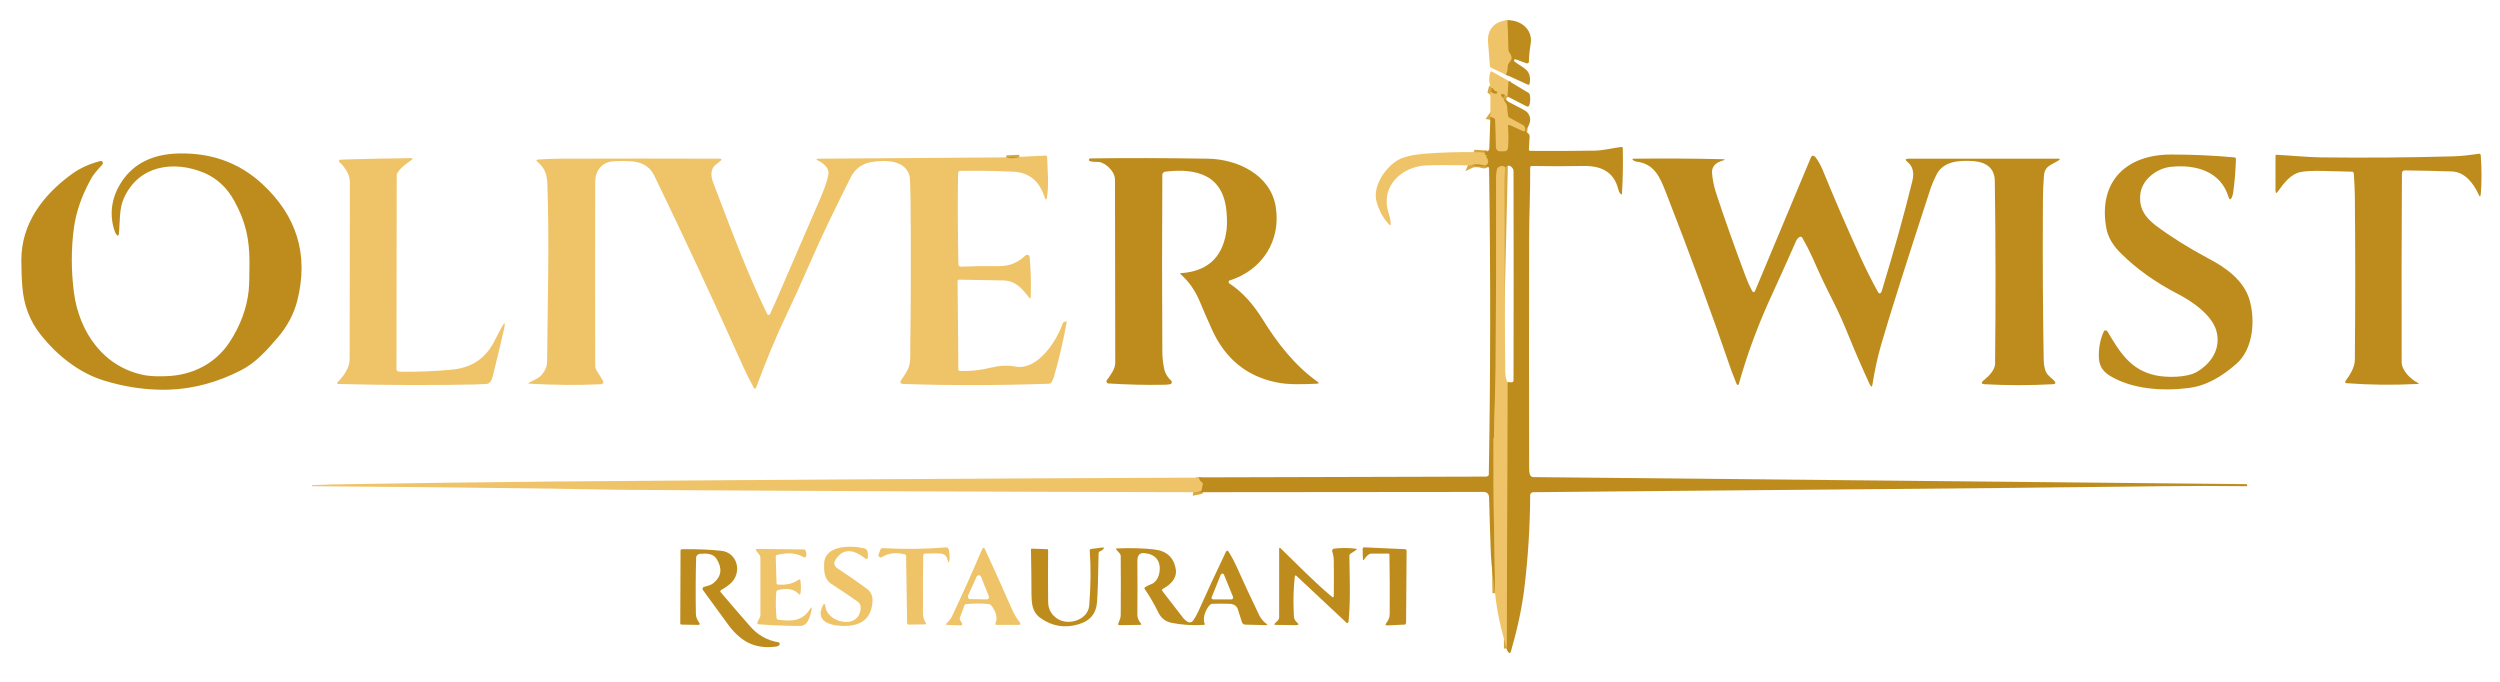
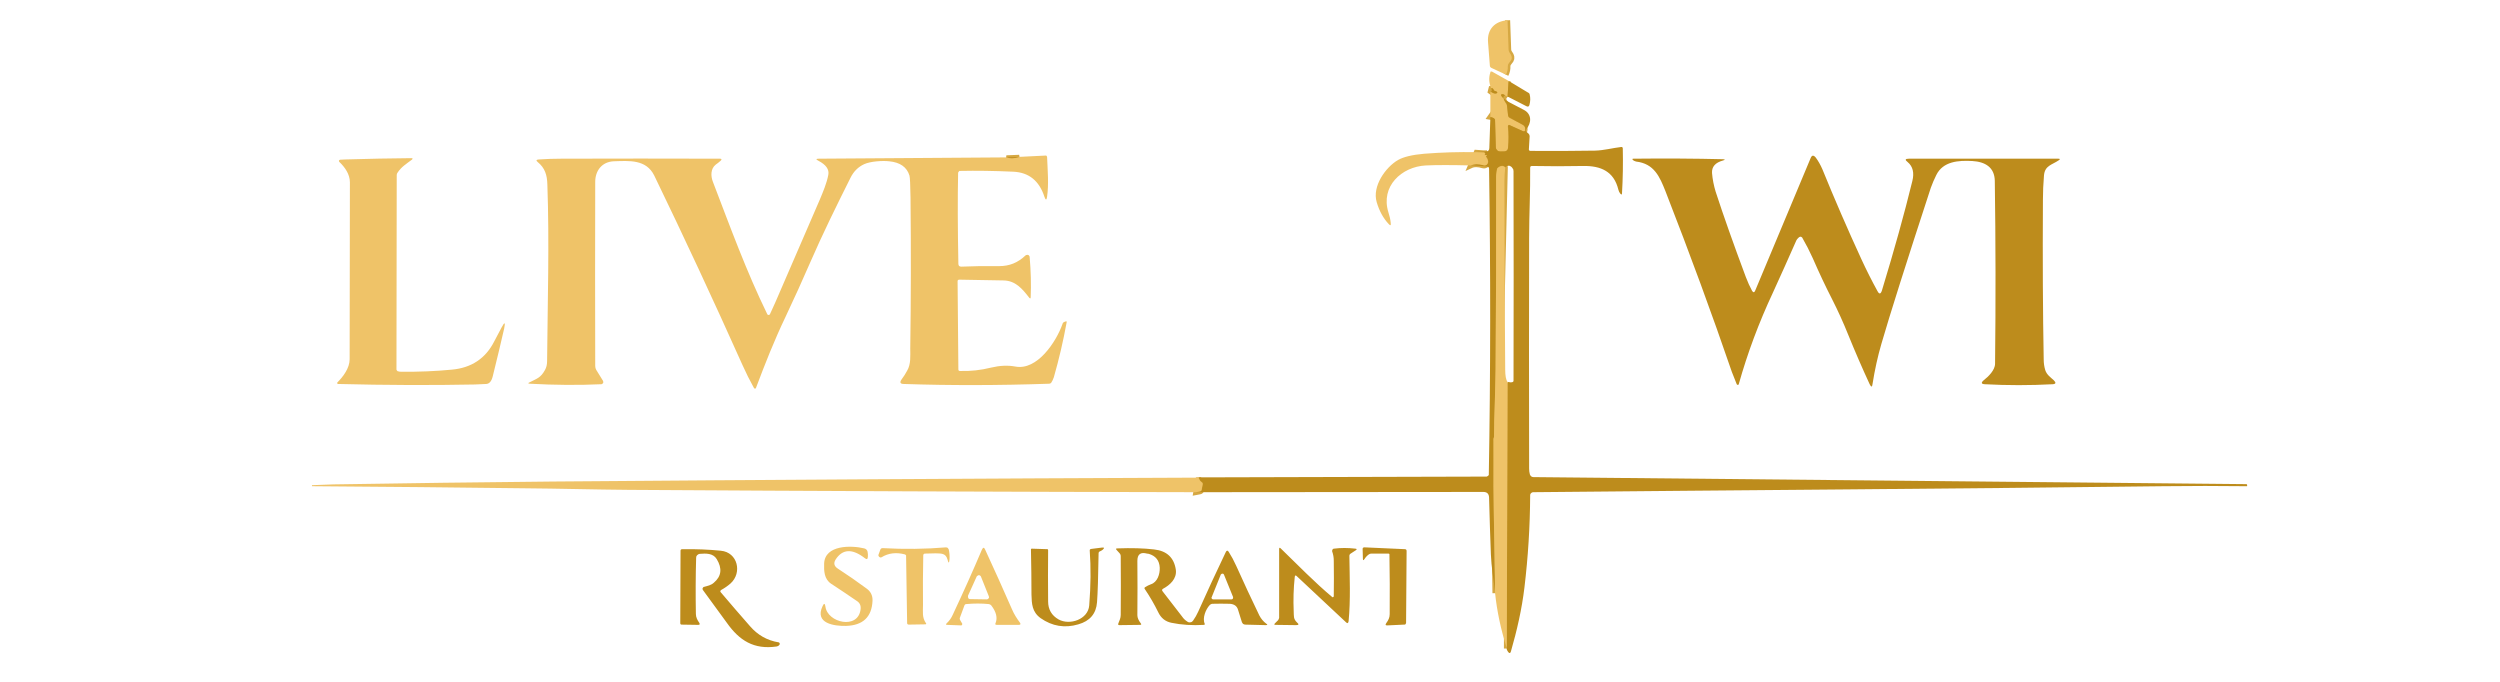
<svg xmlns="http://www.w3.org/2000/svg" version="1.2" viewBox="0 0 961 262">
  <style>.s0 { fill: none;stroke: #d6a842;stroke-width: 2 } .s1 { fill: #efc368 } .s2 { fill: #bd8c1c }</style>
  <g id="Layer">
    <path id="Layer" fill-rule="evenodd" class="s0" d="M579.5 7.8l.4 11.2q0 .6.3 1.1.7.9.9 1.8.1.7-.2 1.2l-.9 1.2q-.4.5-.4 1.1.1 1.7-.7 3.3m-1 9.1q-.5-.3-.8-.9-.3-.5.3-.7.5-.1 1.2.6zm0 0q.2 1 1 2 .3.4.3.8l.4 3.8q.1.6.6.8l5.1 2.8q.9.5.9 1.5v.3q0 1-.9.6l-5.1-2.3h-.4l-.2.2v.3q.5 4.1 0 8.2-.1 1.3-1.4 1.4-.8.1-1.6 0-.4 0-.7-.1-.3-.1-.5-.3l-.4-.6q-.1-.3-.1-.6l-.3-10.3v-.2q0-.2-.1-.3l-.2-.2-.2-.2q-.7-.3-1.3-.4zm-4.7-3.8q.7-.1.9.4.1.5.6.6.3.1.5.3.7.4 0 .6-.9.4-2.3-.7zm1.5 194l-.5-32.1q-.1-4.4-.1-8.8v-18.3q0-.2.1-.4.1-.3.1-.6 0-6.2.3-12.7.2-6.4.3-12.8.3-37.3.2-74.4c0-.9.3-1.7.3-2.7q0-.1.1-.2v-.2q.1 0 .2-.1 0-.1.1-.2 1.7-1.3 2.8-.1zm-114-44.3q.4 1.3 1.1 1.7.5.3.4.9l-.3 2q-.1.6-.6.7l-1.6.3zM567.5 58.6l2.9.2h.2v.1q.4.4.2.6-.5.4.1.2.2 0 .4.1.3.2 0 .3-.3.1-.1.3.5.7.7 1.6.1.4 0 .7-.1.4-.4.6-.3.3-.7.4-.3.1-.7 0-2.9-.9-4.8 0zm-175.7 1.9q-2.9.9-4.9.2zm188-29.2l-.3 5.9m-.4 212.1l.3-102.2" />
  </g>
  <path id="Layer" class="s1" d="M579.5 7.8l.4 11.2q0 .6.3 1.1.7.9.9 1.8.1.7-.2 1.2l-.9 1.2q-.4.5-.4 1.1.1 1.7-.7 3.3l-5.6-2.6q-.6-.3-.6-.9-.3-4.1-.7-9c-.4-4.9 2.6-8.1 7.5-8.4z" />
-   <path id="Layer" class="s2" d="M579.5 7.8c5-.2 9.8 3.5 8.9 9q-.6 3.5-.7 6.8v.4q-.1.1-.3.2-.1.1-.3.2-.2 0-.4-.1l-4.1-1.5q-.4-.1-.6.3-.1.1 0 .3 0 .1.1.2c3.3 2.6 6.8 3.1 5.9 8.5q-.1.7-.8.4l-8.3-3.8q.8-1.6.7-3.3 0-.6.4-1l.9-1.3q.3-.5.2-1.1-.2-1-.9-1.9-.3-.5-.3-1z" />
  <path id="Layer" class="s1" d="M579.9 31.1l-.4 6q-.7-.2-.9-.4-.7-.6-1.2-.5-.6.2-.3.7.3.6.8.9.3 1 1 2 .3.4.4.9l.4 3.7q0 .6.5.9l5.2 2.7q.8.5.9 1.5v.3q0 1.1-1 .6l-5-2.3h-.3q-.1 0-.2.1-.1 0-.1.1-.1.2-.1.3.5 4.1.1 8.3-.2 1.2-1.4 1.3-.8.1-1.7.1-.3 0-.6-.2-.3-.1-.5-.3-.3-.3-.4-.6-.1-.3-.1-.6l-.3-10.3q0-.1-.1-.2 0-.2-.1-.3 0-.1-.1-.2t-.2-.1q-.8-.4-1.3-.5v-9.8q1.4 1 2.3.7.7-.3 0-.7-.2-.1-.5-.2-.5-.1-.6-.6-.2-.6-.9-.5-1.3-3-.3-6.1v-.2q.1 0 .2-.1h.4z" />
-   <path id="Layer" class="s2" d="M579.9 31.1l7.5 4.5q.5.2.6.7.5 1.9-.1 4.1-.3.9-1.2.4l-7.2-3.7zm-6.7 2.8q.7-.1.9.5.1.4.6.6.3 0 .6.2.6.4-.1.7-.8.3-2.3-.8.9.2.3-1.2zm5.4 2.8q-.4.1-.5.3-.3.3-.1.7-.6-.3-.9-.9-.3-.5.3-.6.5-.1 1.2.5zm-.6 1c.4.3.7.8 1.2 1.1q3 1.6 6.5 3.4c3.2 1.6 3.1 5.1.9 7.6q-.3.4.1.8l.9.8q.4.4.4 1l-.3 5q0 .5.5.6 12.7.1 25-.1c3.4-.1 6.6-1 10-1.4q.5-.1.6.5.2 8.8-.3 17.3 0 .8-.6.2-.6-.7-.8-1.6c-1.7-7-6.7-9.2-13.5-9.1q-10 .2-19.7 0-.7 0-.7.7c.1 9-.4 18-.4 26.9q-.1 44.2 0 88.8 0 1.1.3 2.2.4 1 1.4 1l273.9 2.7h.2q0 .1.1.1.1.1.1.2v.4q0 .1-.1.1-15.9-.2-32.2 0c-81 1-162.3 1.5-242.2 2.3q-.2 0-.4.1t-.4.3q-.1.1-.2.3-.1.2-.1.5-.1 17.9-2.2 35.4c-1 8.4-2.9 16.6-5.2 24.6q-.3 1.1-1 .3-.8-1.1-.6-1.6l.3-102.3q1.1.3 1.8.1.5-.1.5-.6.1-39.3 0-80.5 0-.3-.1-.7l-.4-.6q-.2-.3-.5-.5t-.6-.3q-.7-.1-1.6.6-1-1.2-2.8.1 0 .1-.1.2t-.1.2q-.1 0-.1.1v.2c-.1 1-.3 1.8-.3 2.7q0 37.1-.3 74.4 0 6.4-.3 12.8-.2 6.6-.2 12.7 0 .3-.2.6-.1.2-.1.4.1 8.8 0 18.3 0 4.4.1 8.8l.6 32.1c-.7-4.9-1.5-10-1.7-14.8q-.4-10.5-.7-21.9-.1-2.1-2.2-2.1l-110.4.1 1.6-.4q.5-.1.6-.6l.3-2q.1-.6-.4-1-.7-.3-1.1-1.7l110.6-.3q.2 0 .3-.1.2-.1.3-.2l.3-.3v-.4q1-58.3.1-117.3 0-.8-.8-.9l-6.2-.5q1.9-.9 4.8 0 .4.1.8 0 .3-.1.6-.3.3-.3.4-.6.1-.4 0-.8-.1-.9-.7-1.6-.2-.2.1-.3.4-.1 0-.3-.2-.1-.4 0-.6.1-.1-.3.2-.2-.1-.6h-.1q0-.1-.1-.1h-.1l-2.9-.2 3.6-.2q1.3 0 1.3-1.3l.4-11.9q.6 0 1.3.4l.2.2.2.2q0 .1.1.2v.3l.3 10.3q0 .3.1.6.2.3.4.5.2.3.5.4.3.1.7.1h1.6q1.3-.1 1.4-1.4.4-4.2 0-8.3v-.2l.2-.2q.1-.1.2-.1t.2.1l5.1 2.3q.9.4.9-.7v-.2q0-1-.9-1.5l-5.1-2.8q-.5-.3-.6-.9l-.4-3.7q0-.5-.3-.9-.8-1-1-2z" />
+   <path id="Layer" class="s2" d="M579.9 31.1l7.5 4.5q.5.2.6.7.5 1.9-.1 4.1-.3.9-1.2.4l-7.2-3.7zm-6.7 2.8q.7-.1.9.5.1.4.6.6.3 0 .6.2.6.4-.1.7-.8.3-2.3-.8.9.2.3-1.2m5.4 2.8q-.4.1-.5.3-.3.3-.1.7-.6-.3-.9-.9-.3-.5.3-.6.5-.1 1.2.5zm-.6 1c.4.3.7.8 1.2 1.1q3 1.6 6.5 3.4c3.2 1.6 3.1 5.1.9 7.6q-.3.4.1.8l.9.8q.4.4.4 1l-.3 5q0 .5.5.6 12.7.1 25-.1c3.4-.1 6.6-1 10-1.4q.5-.1.6.5.2 8.8-.3 17.3 0 .8-.6.2-.6-.7-.8-1.6c-1.7-7-6.7-9.2-13.5-9.1q-10 .2-19.7 0-.7 0-.7.7c.1 9-.4 18-.4 26.9q-.1 44.2 0 88.8 0 1.1.3 2.2.4 1 1.4 1l273.9 2.7h.2q0 .1.1.1.1.1.1.2v.4q0 .1-.1.1-15.9-.2-32.2 0c-81 1-162.3 1.5-242.2 2.3q-.2 0-.4.1t-.4.3q-.1.1-.2.3-.1.2-.1.5-.1 17.9-2.2 35.4c-1 8.4-2.9 16.6-5.2 24.6q-.3 1.1-1 .3-.8-1.1-.6-1.6l.3-102.3q1.1.3 1.8.1.5-.1.5-.6.1-39.3 0-80.5 0-.3-.1-.7l-.4-.6q-.2-.3-.5-.5t-.6-.3q-.7-.1-1.6.6-1-1.2-2.8.1 0 .1-.1.2t-.1.2q-.1 0-.1.1v.2c-.1 1-.3 1.8-.3 2.7q0 37.1-.3 74.4 0 6.4-.3 12.8-.2 6.6-.2 12.7 0 .3-.2.6-.1.2-.1.4.1 8.8 0 18.3 0 4.4.1 8.8l.6 32.1c-.7-4.9-1.5-10-1.7-14.8q-.4-10.5-.7-21.9-.1-2.1-2.2-2.1l-110.4.1 1.6-.4q.5-.1.6-.6l.3-2q.1-.6-.4-1-.7-.3-1.1-1.7l110.6-.3q.2 0 .3-.1.2-.1.3-.2l.3-.3v-.4q1-58.3.1-117.3 0-.8-.8-.9l-6.2-.5q1.9-.9 4.8 0 .4.1.8 0 .3-.1.6-.3.3-.3.4-.6.1-.4 0-.8-.1-.9-.7-1.6-.2-.2.1-.3.4-.1 0-.3-.2-.1-.4 0-.6.1-.1-.3.2-.2-.1-.6h-.1q0-.1-.1-.1h-.1l-2.9-.2 3.6-.2q1.3 0 1.3-1.3l.4-11.9q.6 0 1.3.4l.2.2.2.2q0 .1.1.2v.3l.3 10.3q0 .3.1.6.2.3.4.5.2.3.5.4.3.1.7.1h1.6q1.3-.1 1.4-1.4.4-4.2 0-8.3v-.2l.2-.2q.1-.1.2-.1t.2.1l5.1 2.3q.9.4.9-.7v-.2q0-1-.9-1.5l-5.1-2.8q-.5-.3-.6-.9l-.4-3.7q0-.5-.3-.9-.8-1-1-2z" />
  <path id="Layer" class="s1" d="M567.5 58.5l3 .1v.1h.2v.1q.3.3.1.5-.4.5.2.3.2 0 .4.1.3.2-.1.3-.2.1-.1.3.6.7.8 1.6.1.4-.1.7-.1.4-.3.6-.3.3-.7.4-.4 0-.7-.1-2.9-.8-4.8.1-11-.3-17.4 0c-9.2.5-17.4 8-14.3 18q.7 2.1.9 4.1.2 1.5-.8.4-3.1-3.3-4.6-8.4c-1.8-6.1 3.4-13.4 8.2-16.2q3.2-1.8 10-2.4 10.1-.8 20.1-.6z" />
-   <path id="Layer" class="s2" d="M78.4 66.4c-11.6-4.8-25-2.9-30.7 9.6-2 4.3-1.5 9.1-2 13.8q-.2 1.4-1 .3-.5-.7-.9-2.1c-1.9-6.5-.6-12.8 3-18.2Q53.7 59.4 68.5 59q19-.5 32.2 11.6 20.2 18.6 13.6 44.9-2 7.8-7.5 14.2c-4.2 4.9-8.6 9.9-14.3 12.7-8.6 4.4-17.9 7.1-27.8 7.4q-12.5.3-25-3.6c-9.4-2.9-17.9-9.8-23.8-17.2q-6.5-8-7.3-18.7-.4-4.6-.4-10.3c0-14.1 8.3-24.9 19-32.8q5-3.7 11.4-5.3.3-.1.5.1.2 0 .3.2.1.1.1.3.1.2 0 .4 0 .1-.1.3c-1.7 1.9-3.4 3.6-4.6 5.9q-5.2 9.5-6.4 18.6-1.6 11.9 0 24.6c2 15.6 11.7 29.2 27.6 32q3.3.5 7.9.3c10-.3 18.9-4.8 24.3-13q6.3-9.6 7.4-19.9.3-3.4.3-10.9c0-8.9-1.5-15.7-5.8-23.5q-4.2-7.7-11.7-10.9zm846.1-.9q-1.2 0-1.2 1.2-.2 33.4-.1 72.5c0 3.2 3.5 6.6 6.1 7.9q1 .4-.1.5-13.9.7-27.2-.3-.2 0-.3-.1l-.2-.2v-.3q0-.1.1-.2c1.6-2.3 3.5-5 3.6-8q.3-32.4 0-63.4-.1-4.2-.4-8.5 0-.1-.1-.2 0-.1-.1-.2t-.3-.2h-.2q-5.5-.2-11.5-.3-5.5-.1-8.1.4c-4 .8-6.5 4.2-8.8 7.4q-.9 1.4-1-.2V59.8q0-.1.1-.2h.1q.1-.1.2-.1c5.8.3 11.5.9 17.3 1q25 .3 50.6-.4c3.3-.1 6.6-.5 9.8-1q.7-.1.8.6.6 8.1 0 15-.2 1.5-.8.1c-1.9-4.2-5.3-8.8-10.4-8.9q-8.9-.3-17.9-.4zm-72.3 62.6c-1.3-6.8-9.7-12.4-15.4-15.3q-12.5-6.5-21.4-15.3c-2.9-2.8-5.2-6.2-5.8-10.2-3-17.7 7.9-27.9 24.9-27.9q12.5 0 24.4 1.1.6.1.6.7-.2 6.6-1.1 13.1l-.4 1.4q-.8 1.9-1.4-.1c-3-9.8-12.6-12.4-21.8-11.5-5.3.4-11.1 4.5-12 10.1-.8 5.6 1.6 9.2 5.9 12.5q8.7 6.5 20.1 12.6c6.6 3.4 13.7 8.4 15.9 15.9 2.3 7.9 1.5 19.1-5.2 24.8-5.3 4.6-11.3 8.4-18.6 9.2-9.8 1.2-21.6.4-30.1-4.9q-3.8-2.4-4-6.7-.2-5.6 1.9-10.2.1-.2.2-.3.2-.1.5-.1.2 0 .4.1t.3.3c4.7 7.9 8.9 14.9 18.6 16.9 4.1.9 11.8.9 15.7-1.3 5.3-3.1 9.1-8.4 7.8-14.9z" />
  <path id="Layer" class="s1" d="M386.9 60.5q2.1.7 4.9-.2l10.1-.5h.2q.1 0 .2.1t.1.2.1.2c.2 4.9.7 10.6 0 15.3q-.3 2.1-1 .1-3-9.3-12-9.7-11.1-.5-20.4-.3h-.3l-.2.2q-.1.1-.2.3-.1.1-.1.3-.3 14.3.1 34.9 0 1.1 1.1 1.1 6.8-.3 14.5-.2c4.1 0 7.2-1.3 10.2-4.1q.2-.2.5-.2.2-.1.5 0t.4.3q.2.2.2.5.7 8.1.4 15.4 0 .9-.6.2c-2.7-3.5-5.3-6.5-9.8-6.6q-8.2-.2-17-.3-.7 0-.7.6l.3 33.9q0 .6.6.6 6 .2 12-1.3 5-1.2 9.3-.4c8.4 1.6 15.7-9.5 18.1-16.3q.1-.2.1-.3.1-.1.2-.3.1-.1.3-.2.1-.1.3-.1l.2-.1q.7-.3.5.4-1.9 10.5-4.9 21-.4 1.2-1 2.1-.3.4-.8.4-29.3 1-55.8.1-2.2 0-.9-1.8 1.2-1.6 2.1-3.3c1.5-2.5 1.2-5.7 1.2-8.5q.4-28.4.1-58-.1-7.4-.4-8.5-1.5-4.9-7.8-5.5c-2.5-.3-7.2 0-9.6 1.1q-3.5 1.6-5.3 5.3c-5.3 10.6-10.6 21.3-15.6 32.8q-4.2 9.7-9.3 20.5c-4.4 9.2-7.9 18.1-11.4 27.4q0 .1-.1.2-.1 0-.3.1-.1 0-.2-.1-.1 0-.2-.2-2.4-4.3-4.4-8.8-16.8-37.5-33.9-72.8c-3.1-6.3-9.6-5.7-15.6-5.5-4.5.2-7.1 3.6-7.1 7.9q-.1 35.7 0 70.8 0 .8.4 1.5l2.6 4.2q.1.2.1.4.1.2-.1.4-.1.2-.2.3-.2.2-.5.2-13 .6-27.5-.2-1-.1-.1-.5c2.9-1.5 4.3-1.7 6-4.8q.8-1.4.8-3.4c.2-22.7.9-45.6.1-67.9-.1-3.6-.9-6.3-3.7-8.6q-1.1-.9.4-1 4.4-.3 8.8-.3 30.3-.1 60.8 0 1.1 0 .3.8-.9.8-1.9 1.5c-2 1.6-1.9 4.4-1.1 6.5 6.9 18 12.9 34.5 20.9 50.9q.1.2.2.3.2.1.4.1.1-.1.3-.1.1-.1.2-.3 1.1-2.4 2-4.4 9-20.8 17.1-39.5c1.3-3.1 2.7-6.4 3.3-9.6q.6-3.1-3.8-5.4-1.6-.8.2-.8z" />
  <path id="Layer" class="s2" d="M673.5 111.8q.7 1.1 1.2-.1L696 60.8q.7-1.8 2-.2 1.4 1.9 2.5 4.4 7 17.2 15 34.6 2.9 6.3 6.2 12.3 1 1.9 1.7-.2 7.1-23.3 11.7-42.1 1.2-4.8-1.8-7.3-1.7-1.3.5-1.3h57.4q1.1 0 .2.6c-2.6 1.8-5.4 2-5.7 5.9q-.4 4.8-.4 9.3-.2 34.2.3 61.4 0 2.1.6 4.1c.6 1.8 2 2.7 3.3 3.9q1.4 1.4-.5 1.5-13 .7-26 0-2.1-.1-.5-1.5c1.8-1.4 4.4-3.9 4.4-6.4q.4-35.2-.1-70.3c-.1-5.2-3.7-7.3-8.6-7.6-5.4-.3-11.3.1-13.9 5.4q-1.2 2.4-2.1 4.9-14.1 43.1-19 60-2.1 7.2-3.4 15.4-.2 1.9-1.1.1-4.3-9.3-8.2-18.9-2.8-7-6.3-13.9-3.6-7-7.4-15.7-1.8-4-4-7.8-.1-.2-.2-.2-.2-.1-.3-.2h-.3q-.2.1-.3.1-1 .7-1.4 1.8-4.1 9.3-8.8 19.6-8.1 17.3-13.1 35.1v.1l-.1.1v.1h-.2q-.1.1-.3 0l-.2-.2q-1-2.4-1.9-4.8-11.3-33-25.5-69.4c-2.2-5.5-4.3-10.6-11.3-11.4q-.4-.1-.8-.3-.2-.1-.4-.3-.5-.5.2-.5 18-.2 34.4.2 1.4.1 0 .5-4.4 1.2-4.2 4.8.3 3.6 1.4 7.2 4.5 13.8 11.6 32.8 1.1 2.9 2.4 5.3zM391.8 60.4q-2.8.8-4.9.1z" />
  <path id="Layer" class="s1" d="M152.9 142.7q.6.2 1.3.2 10 .1 19.4-.8 11.4-1 16.4-10.9 1.3-2.5 2.8-5.3 1.8-3.4 1 .4-1.7 7.5-4.4 18.4-.7 2.8-2.5 2.9-2.3.1-4.4.2-25 .5-52.6-.2-.1 0-.1-.1-.1 0-.2-.1v-.2q0-.1.1-.2c2.2-2.2 4.7-5.5 4.7-8.9q.1-32.6.1-68c0-3.1-1.9-5.8-4.1-7.9q-.1-.1-.1-.2v-.3l.2-.2q.1-.1.2-.1 1-.1 2-.1 13.5-.4 25.4-.5.9 0 .2.6c-2.1 1.6-4 2.7-5.5 5q-.3.4-.3.9l-.1 74.7q0 .2.1.3 0 .1.1.1 0 .1.1.2.1 0 .2.1z" />
-   <path id="Layer" class="s2" d="M447.8 66l-.4.2q-.2.1-.3.2-.2.2-.2.4-.1.1-.1.3-.2 34.8 0 68 0 3 .6 6.1.5 3.1 2.8 5.1.2.1.2.3.1.3 0 .5 0 .2-.2.4t-.4.2q-1.2.2-2.3.2-10.4.2-21.5-.5-.2 0-.3-.1-.2-.2-.3-.4-.1-.1-.1-.4 0-.2.2-.4c1.3-1.8 3.2-4.2 3.2-6.6q0-32.9-.1-70.3 0-1.9-1.2-3.5-1.7-2.3-4-3.2c-1.3-.5-2.8-.1-4.2-.5q-.3 0-.5-.2-.1-.2-.1-.5.1-.4.5-.4 20.1-.3 45.3.1c11.2.2 24 6.1 26 18.5 2.1 13.1-5.3 24.4-17.7 28.3q-.2 0-.3.2-.1.1-.1.3-.1.2 0 .3.1.2.2.3c5.2 3.4 9.3 8.2 12.7 13.6 5.8 9.4 12.4 17.9 21.2 24.2q1.1.8-.3.8c-5.1.2-10.9.5-15.8-.6q-16.9-3.6-24.4-20.2-2.6-5.7-4.7-10.8c-1.8-4.2-4-7.5-7.4-10.5q0-.1-.1-.1v-.2l.1-.1h.2q14.8-1 17.3-15.3.6-3.3.2-8c-1.1-14.4-11.4-17.2-23.7-15.7z" />
  <path id="Layer" fill-rule="evenodd" class="s1" d="M578.6 64.4q-.3 2.8-.3 5.3 0 36.2.3 72.3 0 3.6.9 4.9l-.3 102.2q-3.4-10.6-4.5-21.2l-.5-32.1q-.1-4.4-.1-8.8v-18.3q0-.2.1-.4t.1-.5q0-6.2.3-12.7.2-6.4.3-12.9.3-37.2.2-74.3c0-1 .2-1.8.3-2.7q0-.1.1-.2v-.2l.2-.2.1-.1q1.7-1.3 2.8-.1zM460.7 183.6q.5 1.3 1.1 1.7.6.3.5.9l-.4 2q-.1.6-.6.7l-1.6.3q-109-.2-218-.9c-13.3-.1-26.6-.5-40-.6q-39.6-.5-81.7-.8-.1 0-.1-.2t.1-.2q4.1-.2 8.2-.3 42.2-.7 84.3-1.1 124.1-1 248.3-1.5zm-139.5 31.5q-1.3 2.1.9 3.5 5.7 3.7 11.1 7.7 2.3 1.7 2.2 4.6-.4 9.4-10.2 9.7c-4.4.1-12.2-.9-9-7.6q.8-1.8 1.1.2c.8 6.2 12.5 8.9 13.5 1.1q.3-2.1-1.3-3.2-4.8-3.3-10-6.7c-2.7-1.8-2.8-4.9-2.7-7.8.3-7.2 10.5-7 15.4-5.8q1.1.3 1.3 1.3.2 1.1.1 2-.1 1.3-1.1.5-7.3-5.7-11.3.5zm33.7-1.6q-.2 9.9-.1 19.1c0 2.6-.4 4.7 1.1 6.9q.4.5-.3.5l-6.2.1q-.7 0-.7-.6l-.4-25.8v-.2l-.2-.2q0-.1-.1-.1-.1-.1-.2-.1-5-1.3-8.9 1.1-.2.1-.5.1l-.4-.2q-.2-.2-.3-.4-.1-.3 0-.5l.7-1.9q.2-.6.9-.6 12.6.7 24.4-.3.1 0 .3.1.2 0 .3.1.1.1.2.3.1.1.2.3.4 1.8.3 3.7-.2 2.6-.8.1c-.7-2.5-2.6-2.2-4.6-2.3q-2.1 0-4.1.1-.6.1-.6.7zm15.8 19.3l-1.7 4.6q-.2.5.1 1l.7 1.2q.1.1.1.3 0 .1-.1.3l-.2.2h-.3l-5.2-.2q-.8 0-.2-.6 1.5-1.4 2.3-3.2 6.2-13.2 11.2-25 .7-1.6 1.3-.1 5.4 11.7 10.3 22.9c.8 1.9 1.9 3.6 3.1 5.2q.5.8-.5.8h-8.4q-.9 0-.5-.7 1.2-3-1.6-6.7-.4-.5-1.1-.6-4-.4-8.5 0-.6 0-.8.6zm1.4-3.8v.5q0 .2.1.4t.3.3q.2.1.5.1l6.3.1q.2 0 .4-.1t.3-.3q.2-.2.2-.4t-.1-.4l-3-7.5q-.1-.3-.3-.4-.2-.2-.5-.2t-.5.2q-.3.1-.4.4z" />
  <path id="Layer" fill-rule="evenodd" class="s2" d="M402.9 231.2q0 4.6 4 6.9c4.3 2.4 11.4 0 11.8-5.4q.9-11.4.2-21-.1-.6.6-.7l4-.5q1.5-.2.4.8-.5.4-1 .6-.6.2-.6.8-.2 13.6-.6 18.8-.5 6.6-7.2 8.5-7.8 2.3-14.5-2.4c-3.3-2.4-3.4-5.5-3.5-9.1q0-7.9-.2-17.3 0-.3.3-.3l6 .2q.3 0 .3.4-.1 9.8 0 19.7zm94.8-9.4q-.7 6.6-.4 13.2c.1 1.8-.2 2.9 1.3 4.3q1.2 1-.4 1l-7.9-.1q-.8 0-.2-.6l1.2-1.2q.3-.4.4-.9v-26.4q0-.9.6-.3c6.7 6.5 13.1 13.1 19.8 18.7l.2.1q.1 0 .2-.1.1 0 .1-.1.1-.1.1-.2.1-7 0-13.7 0-1.8-.6-3.5-.1-.2 0-.4 0-.1.1-.3.1-.2.2-.3.2 0 .4-.1 3.9-.5 8.2 0 .9.1.2.6l-2 1.3q-.5.3-.5.9c.1 8.2.5 16.9-.3 25.1q-.2 1.2-1 .4l-18.9-17.7q-.7-.7-.8.3zm36.4-8.6v-.2l-.1-.1q-.1-.1-.2-.1h-6.6q-.6 0-1 .3-1 .7-1.7 1.8-.6.9-.6-.1l-.1-3.6q-.1-.8.7-.8l15.5.7q.7 0 .7.7l-.2 27.6q0 .2-.1.3 0 .1-.1.2l-.2.2h-.3l-6.4.3q-1.2.1-.5-.9c.8-1.1 1.3-2.1 1.3-3.4q.1-11.8-.1-22.9zm-87.2 14.1q3.9 5 7.5 9.7.8 1.2 2.1 2 .2.2.5.2.3.1.6 0 .3 0 .6-.2l.4-.4q1.2-1.7 2-3.5 5-11.2 10.6-22.9.5-1 1.1-.1 1.6 2.5 2.9 5.4 4.4 9.8 8.9 19.1 1 1.9 2.6 3.1 1 .6-.2.6l-7.9-.2q-.2 0-.4-.1l-.4-.2q-.1-.1-.2-.3-.1-.1-.2-.3-.7-2.4-1.5-4.8-.6-2.1-3.1-2.3-3.6-.1-6.9 0-.5.1-.9.5c-1.5 1.6-2.9 5-1.9 7.2v.2q0 .1-.1.1l-.1.1q-6.9.4-12.6-.8-3.5-.7-5.1-4.1-2.2-4.5-5.1-8.8-.4-.5.1-.8 1.1-.7 2.2-1.1c2.5-.8 3.5-3.9 3.4-6.4q-.2-4.1-4.2-5.3l-.7-.1q-3.7-1-3.7 2.8.1 10.3 0 20.9 0 1.4 1.3 3.1.5.6-.3.6l-7.9.1q-.7 0-.4-.7c.4-1 .9-2 .9-3.2q.1-11.4 0-22.6 0-.7-.5-1.2l-1-1.1q-.7-.7.2-.7 8.2-.3 14.1.4 7.4.8 8.4 7.9c.4 3.4-2.3 5.8-4.9 7.2q-.7.4-.2 1zm18.9 2.2q-.1.1-.1.3 0 .1.1.3l.2.2q.2.1.3.1h7.1q.2 0 .3-.1.1 0 .2-.2.1-.1.1-.3v-.3l-3.5-8.6q-.1-.2-.2-.3-.2-.1-.4-.1t-.3.1q-.2.1-.3.2zm-188.6-2.7l-.2.2q-.1.1-.1.2v.2q0 .1.1.2 5.5 6.5 11.3 13.1 4.4 5.1 10.9 6.2.2 0 .3.1.1.1.2.3.1.1 0 .3 0 .2-.1.3-.4.5-1 .6c-8.8 1.3-14.4-2.3-19.2-9.1q-4.8-6.6-9.2-12.6-.1-.1-.1-.3-.1-.2 0-.4t.2-.3q.1-.2.3-.2c1.4-.4 2.7-.6 3.8-1.6q4.4-3.7 1.1-9.1c-1.4-2.3-4.2-2.2-6.5-2q-.3 0-.6.2-.2.1-.4.3-.2.2-.3.4-.1.3-.1.6-.3 10.5-.1 21.6c0 1.3.6 2.4 1.3 3.4q.5.8-.4.8l-6.4-.1q-.5 0-.5-.6l.1-27.8q0-.6.7-.6 7.9-.1 14.8.6c6.5.6 8.3 8.5 3.7 12.6q-1.6 1.4-3.6 2.5z" />
-   <path id="Layer" class="s1" d="M299.1 238.2c5.1.7 9.4.7 12.4-4.3q.6-.9.5.1-.2 2.2-1.4 4.6-1 2-3.1 2-7.5 0-15.6-.6-1.2 0-.6-1.1l.7-1.4q.3-.5.3-1v-22.1q0-.5-.3-1l-1.3-1.7q-.4-.7.4-.7l17.9.2q.6 0 .7.6.4.9.2 1.8-.2 1-1.1.5-4-2.3-10.1-.8-.1 0-.2.1-.1 0-.2.1 0 .1-.1.3v.2l.3 10.1q0 .6.6.6 4.6.4 7.8-1.8.7-.5.8.4.3 2.4 0 4.9-.1.1-.1.2-.1.1-.2.1h-.2l-.1-.1q-2.7-2.9-7.9-1.6-.2 0-.3.1-.2.1-.3.2-.1.1-.1.3-.1.1-.1.3-.4 5.1.1 9.9.1.5.6.6z" />
</svg>